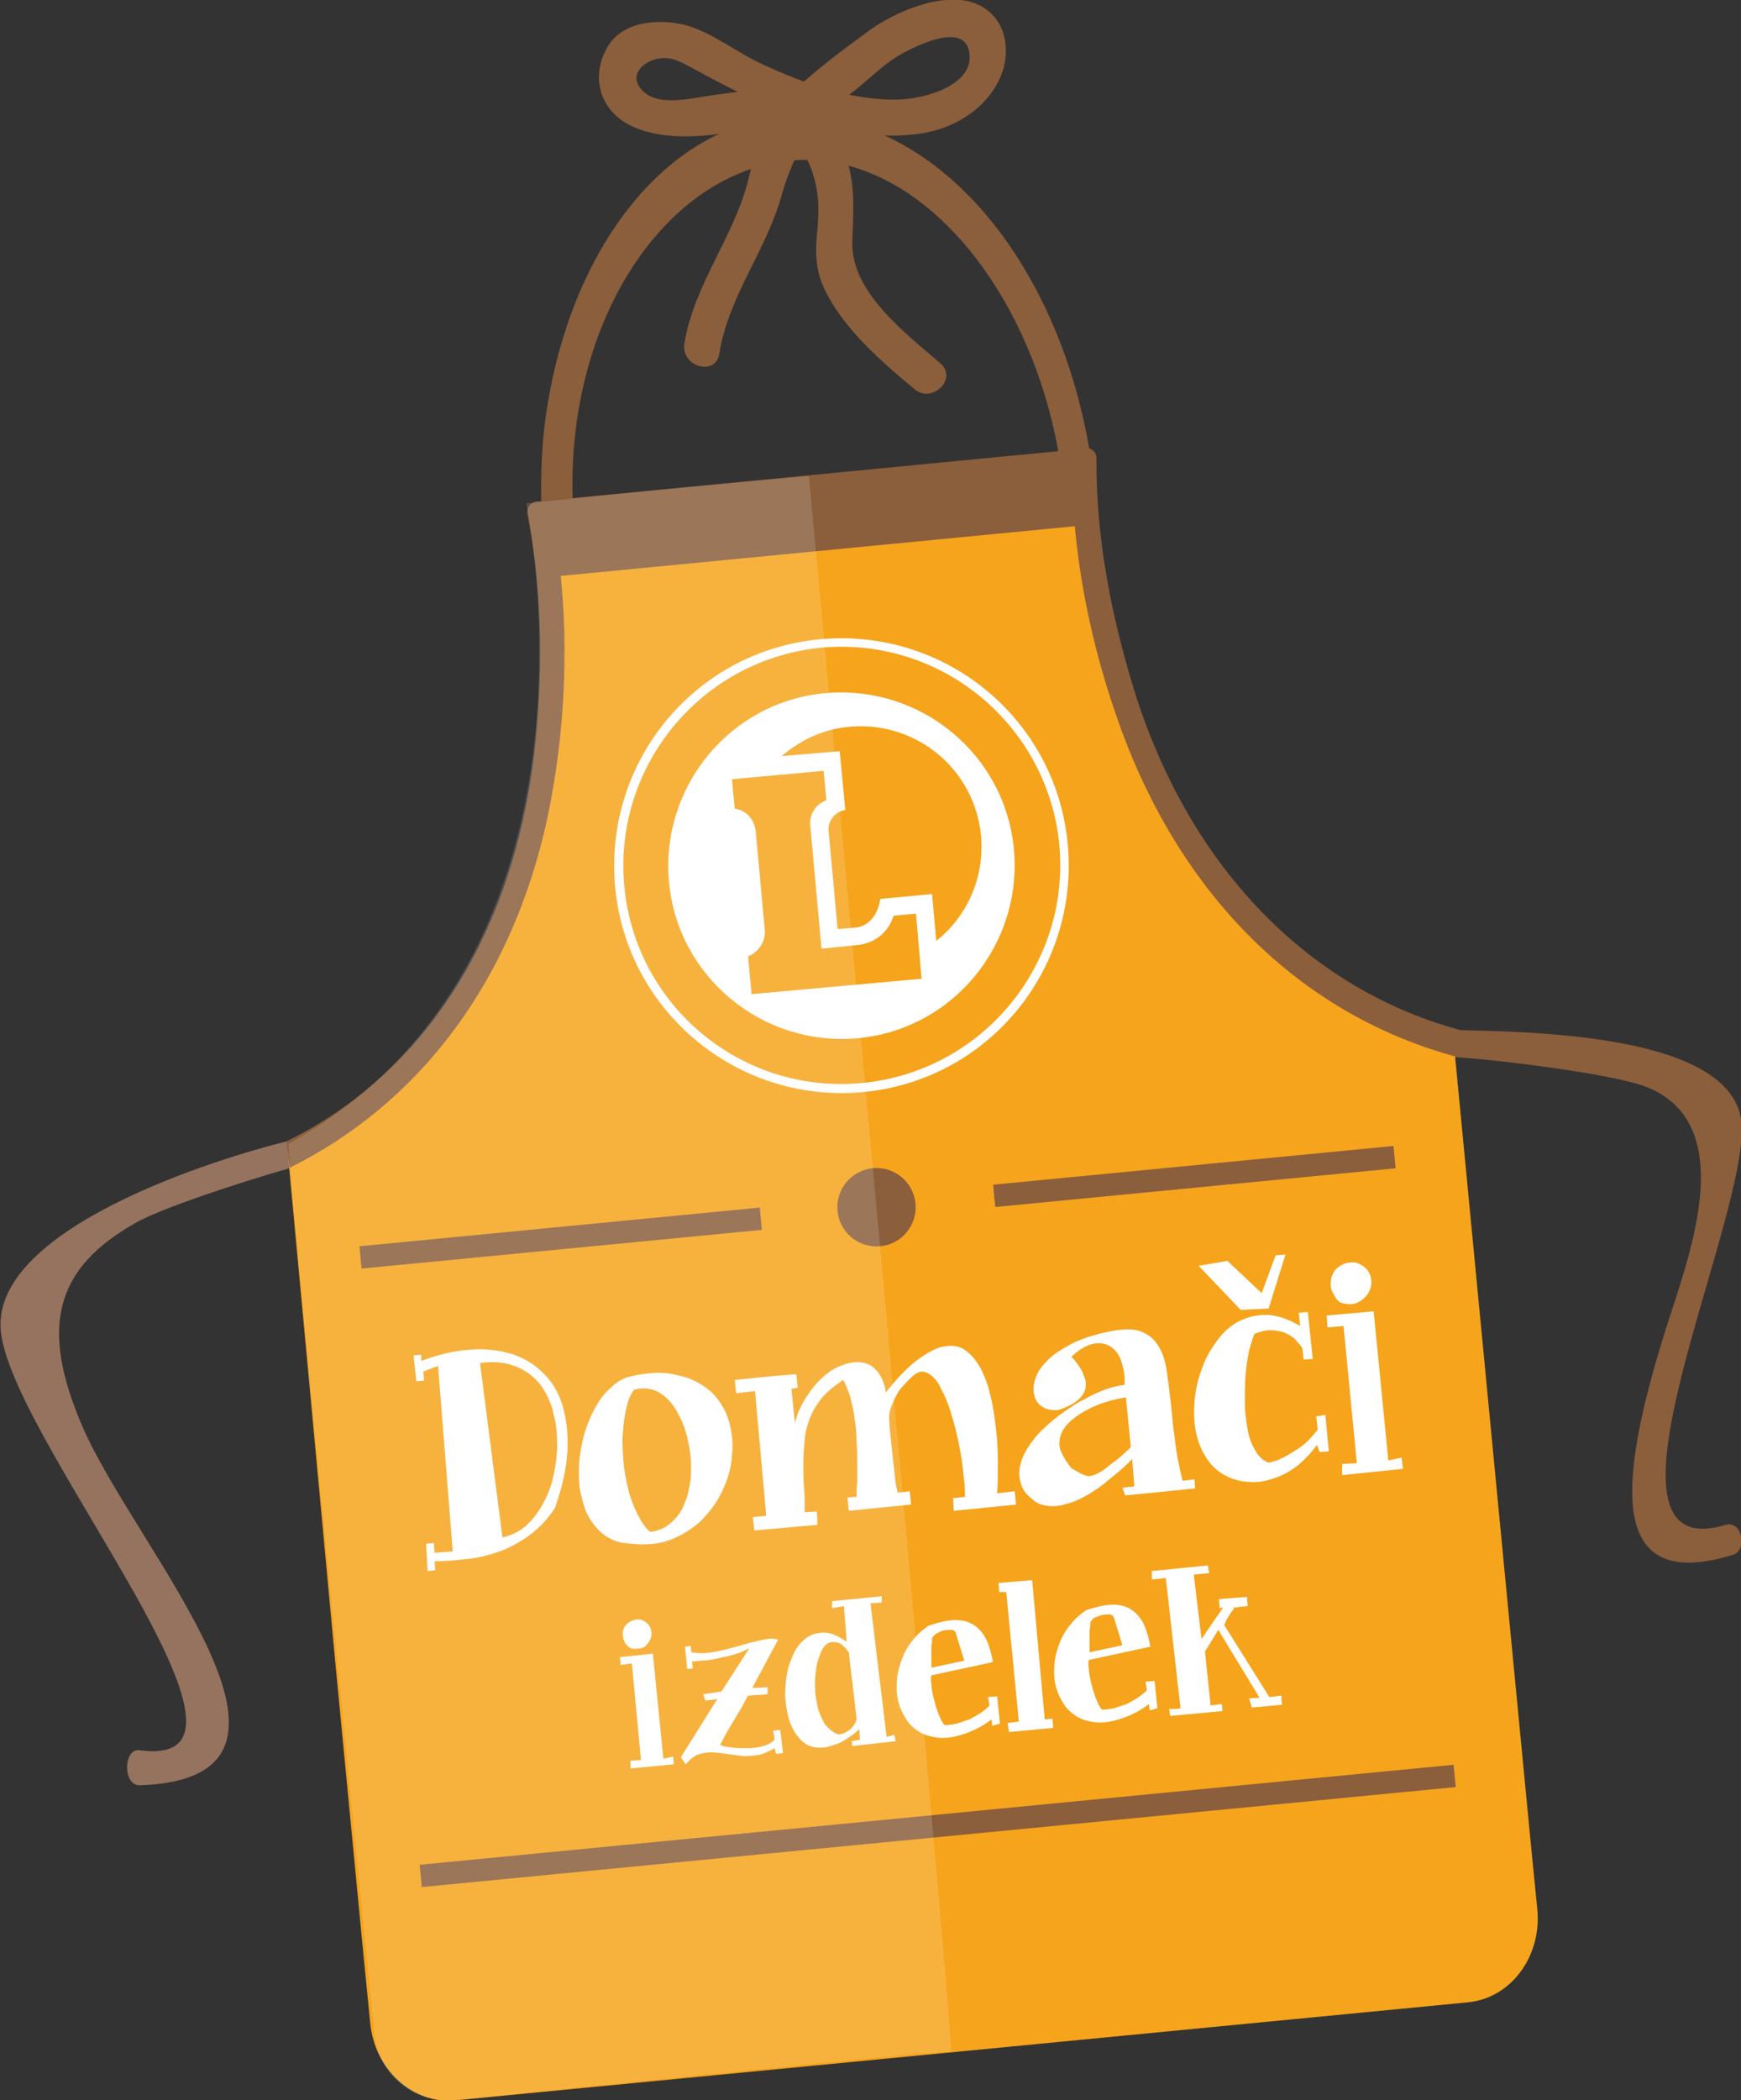
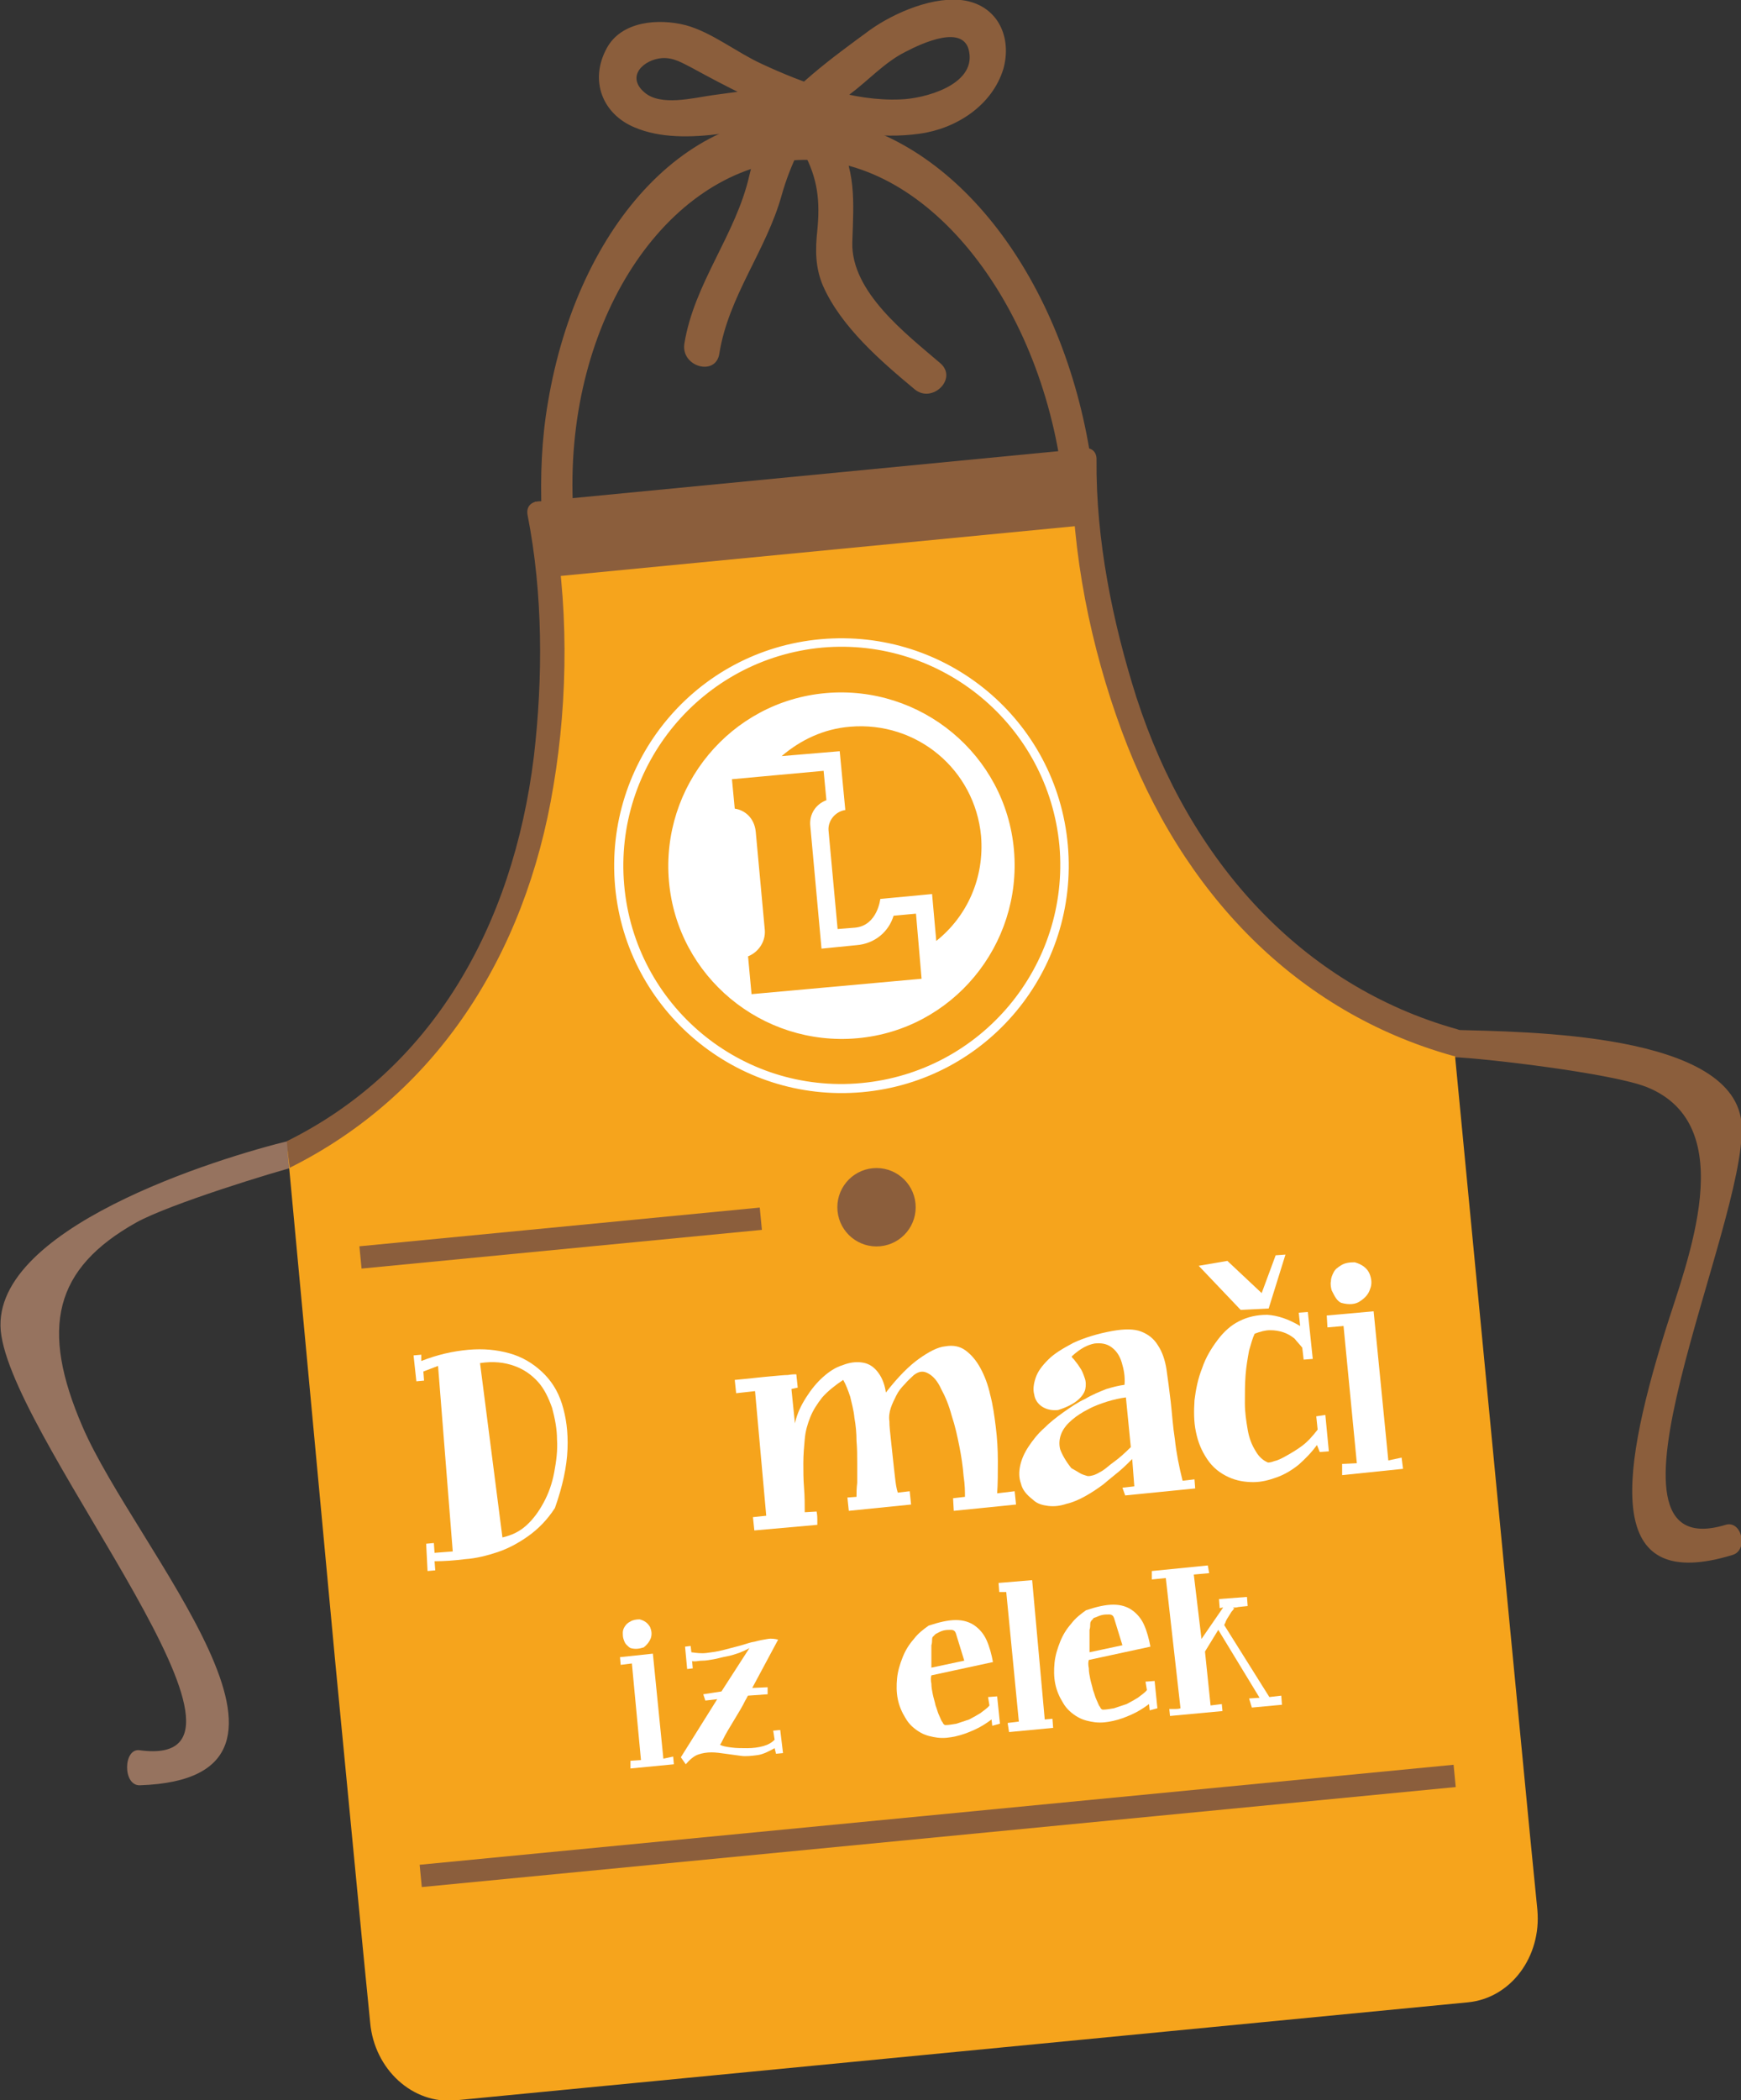
<svg xmlns="http://www.w3.org/2000/svg" xmlns:xlink="http://www.w3.org/1999/xlink" version="1.1" id="Layer_1" x="0px" y="0px" viewBox="0 0 248.8 300" style="enable-background:new 0 0 248.8 300;" xml:space="preserve">
  <rect x="0" y="0" width="248.8" height="300" fill="#333333" stroke="none" />
  <style type="text/css">
	.st0{fill:#8B5E3C;}
	.st1{fill:#96735F;}
	.st2{fill:#F6A41C;}
	.st3{fill:#FFFFFF;}
	.st4{opacity:0.15;fill:#FFFFFF;}
	.st5{clip-path:url(#SVGID_2_);}
	.st6{clip-path:url(#SVGID_4_);fill-rule:evenodd;clip-rule:evenodd;fill:#FFFFFF;}
	.st7{clip-path:url(#SVGID_4_);fill:#FFFFFF;}
</style>
  <g>
    <g>
      <path class="st0" d="M207.6,151c4.1,0.1,22.9,2.3,27.8,4.3c13.5,5.5,5.7,24.8,2.6,34.7c-7,22.4-8.1,37.5,9.6,32.1    c2.3-0.7,1.3-5-1-4.3c-20.8,6.3,2.9-42.6,2.3-57c-0.6-13.4-31.1-13.4-41.3-13.7c-2.4-0.1-2.4,5,0,5.1V151z" />
    </g>
    <g>
      <path class="st1" d="M43.1,166.4c-4,1-18.9,5.6-23.6,8.2c-11.8,6.6-13.8,15.1-7.7,29.2C19.4,221.4,49.5,254,20,255    c-2.5,0.1-2.4-5.4,0-5c21.8,2.9-17.2-42.8-19.8-59.2c-2.5-15.2,31.3-25.5,41.3-27.9c2.3-0.6,3.9,4.8,1.6,5.3V166.4z" />
    </g>
    <path class="st2" d="M155.2,65.7l-78.6,7.6c0,0,14.6,64.8-35.5,91.1l6.8,72.9l4,41.5l1,10.1c0.6,6.7,6.1,11.7,12.2,11.1l144.7-14   c6.1-0.6,10.5-6.5,9.9-13.2l-1-10.1l-4-41.5l-7-72.8C153.6,138.8,155.2,65.7,155.2,65.7z" />
    <path class="st0" d="M81.9,72.8c-1.4-26,12.5-47.6,30.4-49.8c18.3-2.2,35.2,17.8,39.2,43l4.4-0.4C152,40,136.8,19.8,118.3,16.9   c-19.2-3-35.7,14.9-40,40.6c-0.9,5.2-1.1,10.5-0.9,15.7L81.9,72.8z" />
    <g>
      <path class="st0" d="M75.4,73.6c2.2,11.2,2.2,23.2,0.9,34.4C73.3,132.5,61.6,152.8,41,163c0.1,1.5,0.2,2.3,0.4,3.8    c20.7-10.3,33.7-30.1,37.7-54.6c2.1-12.5,2.2-26.4-0.3-39C78.4,70.9,74.9,71.2,75.4,73.6L75.4,73.6z" />
    </g>
    <g>
      <path class="st0" d="M156.7,65.7c-0.1,11.4,2.3,23.2,5.7,33.9c7.6,23.5,23.7,41.2,45.8,47.4c2.2,0.6,1.6,4.4-0.6,3.8    c-22.2-6.2-38.7-23.1-47.3-46.4c-4.4-11.9-7.2-25.5-7.1-38.4C153.3,63.6,156.8,63.2,156.7,65.7L156.7,65.7z" />
    </g>
    <g>
      <path class="st0" d="M113.4,20.9c2.1-3.1,5-5.2,8-7.4c2.7-2,5-4.6,8-6.1c2.5-1.3,8.4-4,9.1,0c0.9,4.8-6.5,6.7-9.8,6.8    c-6.8,0.3-13.9-2.3-19.9-5.1c-3.5-1.6-7.1-4.5-10.8-5.5c-3.9-1-9.2-0.6-11.3,3.3c-2.5,4.6-0.6,9.4,4,11.3    c7.3,3.1,17.6-0.3,25.2-1.3c-1-1.3-1.9-2.5-2.9-3.8c-2.5,3.8-4.9,7.5-5.9,11.9c-1.9,8.5-7.9,15.4-9.3,24.1c-0.5,3.3,4.5,4.7,5,1.4    c1.3-8.2,6.7-14.7,8.9-22.6c1.3-4.6,3.2-8.1,5.8-12.2c1.4-2.1-0.9-4.1-2.9-3.8c-4.3,0.6-8.5,1.1-12.8,1.7    c-2.8,0.4-7.4,1.6-9.7-0.4c-2.7-2.3-0.1-4.7,2.5-4.9c1.7-0.1,2.9,0.7,4.3,1.4c9.7,5.3,21.1,11,32.5,9.4c5.2-0.7,10.4-4,12-9.3    c1.2-4.4-0.7-8.8-5.4-9.7c-4.4-0.8-10.2,1.7-13.7,4.2c-5.3,3.9-11.6,8.4-15.3,13.9C107,21,111.5,23.6,113.4,20.9L113.4,20.9z" />
    </g>
    <g>
      <path class="st0" d="M114.8,21.7c2.1,3.8,2.4,7.1,2,11.2c-0.3,2.8-0.3,5.3,0.8,7.9c2.6,5.9,8.3,10.8,13.1,14.8    c2.5,2.1,6.2-1.5,3.7-3.7c-4.9-4.2-12.8-10.2-12.6-17.3c0.2-6,0.6-10.3-2.5-15.7C117.7,16.2,113.2,18.8,114.8,21.7L114.8,21.7z" />
    </g>
    <rect x="76.8" y="67.9" transform="matrix(0.995 -9.618945e-02 9.618945e-02 0.995 -6.522 11.502)" class="st0" width="78.4" height="10.9" />
    <g>
      <path class="st3" d="M59.1,193.6l1.1-0.1l0,0.9c2.3-0.9,4.5-1.4,6.7-1.6c2.2-0.2,4.1,0,5.9,0.5c1.8,0.5,3.3,1.4,4.6,2.6    c1.3,1.2,2.3,2.7,2.9,4.6c0.6,1.9,0.9,4,0.8,6.5c-0.1,2.5-0.7,5.3-1.8,8.4c-1.1,1.7-2.4,3-3.8,4c-1.4,1-2.9,1.8-4.4,2.3    c-1.5,0.5-3.1,0.9-4.6,1c-1.6,0.2-3,0.3-4.4,0.3l0.1,1.3l-1.1,0.1l-0.2-3.9l1.1-0.1l0.1,1.4l2.6-0.2l-2.1-26.5l-2.1,0.8l0.1,1.3    l-1.1,0.1L59.1,193.6z M71.8,219.6c1.3-0.3,2.4-0.8,3.4-1.7c1-0.9,1.8-2,2.5-3.3c0.7-1.3,1.2-2.7,1.5-4.3c0.3-1.6,0.5-3.1,0.4-4.7    c0-1.5-0.3-3-0.7-4.5c-0.5-1.4-1.1-2.7-2-3.7c-0.9-1-2-1.8-3.4-2.3c-1.4-0.5-3-0.7-4.9-0.4L71.8,219.6z" />
-       <path class="st3" d="M88.6,220.3c-1.2-0.3-2.2-0.9-3-1.7c-0.8-0.8-1.4-1.7-1.9-2.8c-0.4-1.1-0.7-2.3-0.9-3.5    c-0.1-1.3-0.1-2.6,0-3.9c0.2-1.3,0.4-2.6,0.8-3.9c0.4-1.3,0.9-2.4,1.5-3.5c0.6-1.1,1.3-2,2.1-2.7c0.8-0.8,1.6-1.3,2.5-1.6    c2.7-0.7,5.1-0.8,7-0.3c2,0.4,3.5,1.2,4.8,2.3c1.2,1.1,2.1,2.5,2.6,4.1c0.5,1.6,0.7,3.3,0.5,5.1c-0.1,1.7-0.6,3.5-1.4,5.1    c-0.8,1.7-1.9,3.1-3.2,4.4c-1.4,1.2-3,2.2-5,2.8C93.3,220.7,91.1,220.7,88.6,220.3z M90.6,198.5c-0.5,0.7-0.9,1.6-1.1,2.7    c-0.3,1.1-0.4,2.3-0.5,3.6c-0.1,1.3,0,2.7,0.1,4c0.1,1.4,0.4,2.7,0.7,4c0.3,1.3,0.8,2.4,1.3,3.5c0.5,1,1.1,1.9,1.8,2.5    c1.2-0.1,2.2-0.6,3-1.3c0.8-0.7,1.5-1.6,1.9-2.7c0.5-1.1,0.7-2.2,0.9-3.6c0.1-1.3,0.1-2.6-0.1-3.9c-0.2-1.3-0.5-2.6-0.9-3.7    c-0.5-1.2-1-2.2-1.7-3.1c-0.7-0.9-1.5-1.5-2.4-1.9C92.7,198.3,91.7,198.2,90.6,198.5z" />
      <path class="st3" d="M136.2,214l1.7-0.2c0-0.7,0-1.7-0.2-3c-0.1-1.3-0.3-2.7-0.6-4.2c-0.3-1.5-0.6-2.9-1.1-4.4    c-0.4-1.5-0.9-2.7-1.5-3.8c-0.5-1.1-1.1-1.8-1.8-2.2s-1.3-0.4-2.1,0.2c-0.4,0.4-0.9,0.8-1.3,1.3c-0.5,0.5-0.9,1-1.2,1.6    c-0.3,0.6-0.6,1.2-0.8,1.8c-0.2,0.6-0.3,1.3-0.2,1.9c0,0.7,0.1,1.6,0.2,2.5c0.1,0.9,0.2,1.9,0.3,2.8c0.1,0.9,0.2,1.9,0.3,2.7    c0.1,0.9,0.2,1.6,0.4,2.2l1.7-0.2l0.2,1.9l-8.9,0.9l-0.2-1.9l1.3-0.1c0-0.5,0-1.2,0.1-2c0-0.8,0-1.8,0-2.8c0-1,0-2.1-0.1-3.2    c0-1.1-0.1-2.2-0.3-3.3c-0.1-1.1-0.4-2.1-0.6-3c-0.3-0.9-0.6-1.7-1-2.4c-1.2,0.8-2.2,1.6-3,2.5c-0.7,0.9-1.3,1.8-1.7,2.8    c-0.4,1-0.7,2-0.8,3.2c-0.1,1.1-0.2,2.2-0.2,3.4c0,1.1,0,2.3,0.1,3.5c0.1,1.2,0.1,2.4,0.1,3.5l1.7-0.1c0.1,0.6,0.1,0.9,0.1,1.1    c0,0.2,0,0.4,0,0.8l-9,0.8l-0.2-1.9l1.9-0.2l-1.6-17.8l-2.7,0.3l-0.2-1.9c2.2-0.2,3.8-0.4,5-0.5c1.2-0.1,2-0.2,2.6-0.2    c0.5-0.1,0.9-0.1,1-0.1c0.1,0,0.2,0,0.2,0l0.2,1.9l-0.9,0.2l0.5,4.9c0.3-1.4,0.9-2.6,1.6-3.7c0.7-1.1,1.5-2.1,2.4-2.9    c0.9-0.8,1.8-1.4,2.8-1.7c1-0.4,1.9-0.5,2.7-0.4c0.9,0.1,1.6,0.5,2.2,1.2c0.6,0.7,1.1,1.7,1.3,3.1c1.7-2.2,3.3-3.8,4.7-4.8    c1.4-1,2.7-1.7,3.8-1.8c1.1-0.2,2.1,0,2.9,0.6c0.8,0.6,1.5,1.4,2.1,2.5c0.6,1.1,1.1,2.4,1.4,3.8c0.4,1.5,0.6,3,0.8,4.6    c0.2,1.6,0.3,3.2,0.3,4.9c0,1.6,0,3.2-0.1,4.6l2.5-0.3l0.2,1.9l-8.9,0.9L136.2,214z" />
      <path class="st3" d="M160.4,212.5l1.7-0.2l-0.3-3.9c-0.5,0.5-1.1,1.1-1.8,1.7c-0.7,0.6-1.5,1.2-2.3,1.9c-0.8,0.6-1.7,1.2-2.6,1.7    c-0.9,0.5-1.8,0.9-2.7,1.1c-0.9,0.3-1.7,0.4-2.6,0.3c-0.8-0.1-1.6-0.3-2.2-0.9c-0.9-0.7-1.5-1.4-1.7-2.3c-0.3-0.8-0.3-1.7-0.1-2.6    c0.2-0.9,0.6-1.8,1.2-2.7c0.6-0.9,1.3-1.8,2.2-2.6c0.8-0.8,1.8-1.6,2.8-2.3c1-0.7,2-1.4,3.1-1.9c1-0.6,2-1,3-1.4    c1-0.3,1.8-0.5,2.6-0.6c0.1-1.2-0.1-2.2-0.4-3.2c-0.3-1-0.8-1.7-1.5-2.2c-0.7-0.5-1.5-0.6-2.4-0.5c-1,0.2-2,0.7-3.2,1.8    c-0.1,0.1,0,0.2,0.3,0.5c0.2,0.3,0.5,0.6,0.8,1.1c0.3,0.4,0.5,0.9,0.7,1.5c0.2,0.5,0.2,1.1,0.1,1.6c-0.1,0.5-0.5,1.1-1.1,1.6    c-0.6,0.5-1.5,1-2.8,1.4c-0.9,0.1-1.7-0.1-2.3-0.5c-0.6-0.4-1-1-1.1-1.7c-0.2-0.7-0.1-1.5,0.2-2.4c0.3-0.9,0.9-1.7,1.8-2.6    c0.9-0.9,2.1-1.6,3.6-2.4c1.5-0.7,3.4-1.3,5.6-1.7c1.7-0.3,3.1-0.3,4.1,0.1c1,0.4,1.8,1,2.4,2c0.6,0.9,1,2.1,1.2,3.4    c0.2,1.4,0.4,2.9,0.6,4.6c0.2,1.7,0.3,3.5,0.6,5.4c0.2,1.9,0.6,3.9,1.1,5.9l1.7-0.2l0.1,1.3l-10,1L160.4,212.5z M153.1,209.7    c0.5,0.3,0.9,0.5,1.2,0.7c0.3,0.2,0.7,0.3,1,0.4c0.3,0.1,0.6,0,1-0.1c0.3-0.1,0.7-0.3,1.2-0.6c0.5-0.3,1-0.8,1.7-1.3    c0.7-0.5,1.5-1.2,2.4-2.1l-0.7-7.1c-0.8,0.1-1.7,0.3-2.7,0.6c-0.9,0.3-1.8,0.6-2.7,1.1c-0.8,0.4-1.6,0.9-2.3,1.5    c-0.7,0.6-1.2,1.2-1.5,1.9c-0.3,0.7-0.4,1.5-0.2,2.3C151.8,207.8,152.3,208.7,153.1,209.7z" />
      <path class="st3" d="M188.2,206.4c-0.8,1.1-1.7,2-2.6,2.8c-1,0.8-2,1.4-3.1,1.8c-1.1,0.4-2.2,0.7-3.4,0.7c-1.2,0-2.4-0.2-3.5-0.7    c-1.3-0.6-2.3-1.4-3.1-2.6c-0.8-1.2-1.3-2.4-1.6-3.9c-0.3-1.4-0.3-2.9-0.2-4.5c0.2-1.6,0.5-3.1,1.1-4.6c0.5-1.5,1.3-2.8,2.2-4    c0.9-1.2,1.9-2.1,3.1-2.7c1.2-0.6,2.5-0.9,4-0.9c1.5,0.1,3,0.6,4.7,1.6l-0.2-1.9l1.3-0.1l0.7,6.7l-1.3,0.1l-0.2-1.7    c-0.3-0.4-0.7-0.8-1.1-1.3c-0.5-0.4-1-0.7-1.6-0.9c-0.6-0.2-1.2-0.3-1.9-0.3c-0.7,0-1.4,0.2-2.2,0.5c-0.3,0.6-0.5,1.4-0.8,2.4    c-0.2,1.1-0.4,2.2-0.5,3.5c-0.1,1.3-0.1,2.6-0.1,4c0,1.4,0.2,2.6,0.4,3.8c0.2,1.2,0.6,2.2,1.1,3c0.5,0.9,1.1,1.4,1.8,1.7    c0.1,0,0.4,0,0.9-0.2c0.5-0.1,1.1-0.4,1.8-0.8c0.7-0.4,1.4-0.8,2.2-1.4c0.8-0.6,1.5-1.4,2.2-2.3l-0.2-1.9l1.3-0.2l0.5,5.2    l-1.3,0.1L188.2,206.4z M177.3,187.1l-6-6.3l4.1-0.7l4.9,4.6l2-5.4l1.4-0.1l-2.4,7.7L177.3,187.1z" />
      <path class="st3" d="M189.6,187.9l6.7-0.6l2.1,21.3l1.9-0.4l0.2,1.6l-8.7,0.9l0-1.6l2.1-0.1l-1.9-19.6l-2.3,0.2L189.6,187.9z     M191.7,186.1c-0.3-0.1-0.6-0.4-0.8-0.7c-0.2-0.3-0.4-0.7-0.6-1.1c-0.1-0.4-0.2-0.9-0.1-1.3c0-0.5,0.2-0.9,0.4-1.3    c0.2-0.4,0.6-0.7,1.1-1c0.5-0.3,1.1-0.4,1.9-0.4c1.1,0.3,1.8,0.9,2.1,1.6c0.3,0.7,0.4,1.5,0.1,2.2c-0.2,0.7-0.7,1.3-1.5,1.8    C193.7,186.3,192.8,186.4,191.7,186.1z" />
    </g>
    <g>
      <path class="st3" d="M88.6,236.7l4.7-0.5l1.5,15l1.4-0.3l0.1,1.1l-6.2,0.6l0-1.1l1.5-0.1l-1.3-13.8l-1.6,0.2L88.6,236.7z     M90.1,235.4c-0.2-0.1-0.4-0.3-0.6-0.5c-0.2-0.2-0.3-0.5-0.4-0.8c-0.1-0.3-0.1-0.6-0.1-0.9c0-0.3,0.1-0.6,0.3-0.9    c0.2-0.3,0.4-0.5,0.8-0.7c0.3-0.2,0.8-0.3,1.3-0.3c0.8,0.2,1.2,0.6,1.5,1.1c0.2,0.5,0.3,1,0.1,1.6c-0.2,0.5-0.5,0.9-1,1.3    C91.4,235.5,90.8,235.6,90.1,235.4z" />
      <path class="st3" d="M100.5,242l2.6-0.4l4-6.2c-0.5,0.3-1,0.5-1.5,0.7c-0.6,0.2-1.2,0.4-1.8,0.5c-0.6,0.1-1.2,0.3-1.8,0.4    c-0.6,0.1-1.1,0.2-1.6,0.2c-0.5,0-0.8,0.1-1.1,0.1c-0.3,0-0.4,0-0.4-0.1l0.1,1.1l-0.8,0.1l-0.3-3.2l0.8-0.1l0.1,0.9    c0.7,0.1,1.4,0.2,2.2,0.1c0.8-0.1,1.5-0.2,2.3-0.4c0.8-0.2,1.5-0.4,2.3-0.6c0.8-0.2,1.5-0.5,2.2-0.6c0.7-0.2,1.3-0.3,1.9-0.4    c0.6-0.1,1.1,0,1.5,0.1l-3.7,6.9l2.2-0.1c0,0.2,0,0.4,0,0.5c0,0.1,0,0.2,0,0.3c0,0.1,0,0.2,0,0.2l-2.8,0.2    c-0.1,0.1-0.2,0.4-0.4,0.7c-0.2,0.4-0.4,0.8-0.7,1.3c-0.3,0.5-0.6,1-0.9,1.5c-0.3,0.5-0.6,1-0.9,1.5c-0.3,0.5-0.5,0.9-0.7,1.3    s-0.3,0.6-0.4,0.7c0.3,0.2,0.8,0.3,1.6,0.4c0.7,0.1,1.5,0.1,2.3,0.1c0.8,0,1.6-0.1,2.3-0.3c0.7-0.2,1.2-0.5,1.6-0.9l-0.2-1.3    l1-0.1l0.4,3.3l-1,0.1l-0.2-0.8c-0.9,0.5-1.7,0.9-2.5,1c-0.8,0.1-1.6,0.2-2.3,0.1c-0.7-0.1-1.5-0.2-2.2-0.3    c-0.7-0.1-1.4-0.2-2-0.2c-0.7,0-1.3,0.1-1.9,0.3c-0.6,0.2-1.2,0.7-1.8,1.4l-0.7-1l5.2-8.3l-1.7,0.2L100.5,242z" />
-       <path class="st3" d="M121.7,248.7l1.2-0.2l-0.1-1.5c-1.4,1.2-2.6,2-3.8,2.3c-1.1,0.4-2.1,0.4-2.9,0.2c-0.8-0.2-1.5-0.7-2.1-1.5    c-0.6-0.7-1-1.6-1.3-2.6c-0.3-1-0.4-2.1-0.5-3.2c0-1.1,0.1-2.2,0.3-3.3c0.2-1.1,0.6-2,1-2.9c0.5-0.9,1.1-1.6,1.8-2.1    c0.7-0.5,1.6-0.7,2.5-0.7c1,0,2,0.5,3.2,1.3l-0.4-5.1l-1.7,0.3l0-1l7.1-0.7l0,0.9l-1.6,0.1l2.3,19.1l1.1-0.3l0.2,0.9l-6.2,0.7    L121.7,248.7z M119.7,247.7c0.2,0.1,0.4,0,0.8-0.1c0.3-0.1,0.6-0.3,0.9-0.5c0.3-0.2,0.5-0.5,0.7-0.8c0.2-0.3,0.3-0.6,0.3-0.9    l-1.1-9.4c-0.6-0.8-1.1-1.3-1.7-1.4c-0.5-0.1-1-0.1-1.4,0.2c-0.4,0.3-0.8,0.8-1,1.5c-0.3,0.7-0.5,1.4-0.6,2.3    c-0.1,0.9-0.2,1.8-0.1,2.7c0,0.9,0.2,1.8,0.4,2.7c0.2,0.8,0.6,1.6,1,2.3C118.5,247,119.1,247.5,119.7,247.7z" />
      <path class="st3" d="M141.8,246.5l-0.1-0.9c-0.8,0.6-1.6,1.1-2.5,1.5c-0.9,0.4-1.7,0.7-2.6,0.9c-0.9,0.2-1.7,0.3-2.6,0.2    c-0.8-0.1-1.7-0.3-2.4-0.7c-0.9-0.5-1.7-1.2-2.2-2.1c-0.5-0.8-0.9-1.7-1.1-2.7c-0.2-1-0.2-2-0.1-3c0.1-1,0.4-2,0.8-3    c0.4-1,0.9-1.8,1.6-2.6c0.6-0.8,1.4-1.4,2.1-1.9c1.5-0.5,2.8-0.8,3.9-0.8c1.1,0,2,0.3,2.7,0.8c0.7,0.5,1.3,1.2,1.7,2.1    c0.4,0.9,0.7,2,0.9,3.1l-8.8,1.9c-0.1,0.3-0.1,0.7,0,1.2c0,0.5,0.1,1,0.2,1.5c0.1,0.5,0.3,1.1,0.4,1.6c0.2,0.5,0.3,1,0.5,1.4    c0.2,0.4,0.3,0.8,0.5,1c0.1,0.3,0.3,0.4,0.4,0.4c0.5,0,1-0.1,1.6-0.2c0.6-0.2,1.2-0.4,1.8-0.6c0.6-0.3,1.1-0.6,1.6-0.9    c0.5-0.4,1-0.7,1.3-1.1l-0.2-1.2l1.3-0.1l0.4,3.9L141.8,246.5z M133.3,233.8c0,0-0.1,0.1-0.1,0.4c0,0.2,0,0.5-0.1,0.8    c0,0.3,0,0.7,0,1c0,0.4,0,0.7,0,1c0,0.3,0,0.6,0,0.8c0,0.2,0,0.4,0,0.4l4.7-1l-1.2-3.9c-0.1-0.3-0.3-0.5-0.7-0.5    c-0.4,0-0.7,0-1.1,0.1c-0.4,0.1-0.7,0.3-1.1,0.5C133.5,233.6,133.4,233.7,133.3,233.8z" />
      <path class="st3" d="M144,246.1l1.6-0.2l-1.8-18.5l-1,0l-0.1-1.3l4.8-0.4l1.8,19.9l1.1-0.1l0.1,1.3l-6.3,0.6L144,246.1z" />
      <path class="st3" d="M164.3,244.3l-0.1-0.9c-0.8,0.6-1.6,1.1-2.5,1.5c-0.9,0.4-1.7,0.7-2.6,0.9c-0.9,0.2-1.7,0.3-2.6,0.2    c-0.8-0.1-1.7-0.3-2.4-0.7c-0.9-0.5-1.7-1.2-2.2-2.1c-0.5-0.8-0.9-1.7-1.1-2.7c-0.2-1-0.2-2-0.1-3c0.1-1,0.4-2,0.8-3    c0.4-1,0.9-1.8,1.6-2.6c0.6-0.8,1.4-1.4,2.1-1.9c1.5-0.5,2.8-0.8,3.9-0.8c1.1,0,2,0.3,2.7,0.8c0.7,0.5,1.3,1.2,1.7,2.1    c0.4,0.9,0.7,2,0.9,3.1l-8.8,1.9c-0.1,0.3-0.1,0.7,0,1.2c0,0.5,0.1,1,0.2,1.5c0.1,0.5,0.3,1.1,0.4,1.6c0.2,0.5,0.3,1,0.5,1.4    c0.2,0.4,0.3,0.8,0.5,1c0.1,0.3,0.3,0.4,0.4,0.4c0.5,0,1-0.1,1.6-0.2c0.6-0.2,1.2-0.4,1.8-0.6c0.6-0.3,1.1-0.6,1.6-0.9    c0.5-0.4,1-0.7,1.3-1.1l-0.2-1.2l1.3-0.1l0.4,3.9L164.3,244.3z M155.9,231.6c0,0-0.1,0.1-0.1,0.4c0,0.2,0,0.5-0.1,0.8    c0,0.3,0,0.7,0,1c0,0.4,0,0.7,0,1c0,0.3,0,0.6,0,0.8c0,0.2,0,0.4,0,0.4l4.7-1l-1.2-3.9c-0.1-0.3-0.3-0.5-0.7-0.5    c-0.4,0-0.7,0-1.1,0.1c-0.4,0.1-0.7,0.3-1.1,0.4C156.1,231.4,155.9,231.5,155.9,231.6z" />
      <path class="st3" d="M178.5,242.6l1.5-0.1l-5.9-9.7l-1.9,3.1l0.8,7.7l1.6-0.2l0.1,1l-7.5,0.7l-0.1-1c0.1,0,0.1,0,0.2,0    s0.2,0,0.3,0c0.1,0,0.2,0,0.4,0c0.2,0,0.4,0,0.7-0.1l-2.1-18.6l-2,0.2l0-1.1l0-0.1l8-0.8l0.2,1.1l-2.2,0.2l1.1,9.2l3.1-4.5    l-0.5,0.1l-0.1-1.3l4-0.3l0.1,1.3c-0.8,0.1-1.3,0.1-1.6,0.2c-0.3,0-0.5,0-0.5,0.1c-0.1,0,0,0,0.2,0c-0.1,0.1-0.2,0.3-0.4,0.5    c-0.2,0.3-0.3,0.5-0.5,0.8c-0.2,0.3-0.3,0.5-0.4,0.8c-0.1,0.2-0.2,0.3-0.1,0.4l6.4,10.2l1.7-0.2l0.1,1.3l-4.3,0.4L178.5,242.6z" />
    </g>
    <rect x="51.4" y="175.3" transform="matrix(0.995 -9.618945e-02 9.618945e-02 0.995 -16.644 8.535)" class="st0" width="57.5" height="3.2" />
-     <rect x="142" y="166.5" transform="matrix(0.995 -9.618945e-02 9.618945e-02 0.995 -15.382 17.209)" class="st0" width="57.5" height="3.2" />
    <rect x="59.8" y="259.3" transform="matrix(0.995 -9.618945e-02 9.618945e-02 0.995 -24.474 14.103)" class="st0" width="148.5" height="3.2" />
    <ellipse transform="matrix(0.995 -9.618945e-02 9.618945e-02 0.995 -16.007 12.851)" class="st0" cx="125.3" cy="172.5" rx="5.6" ry="5.6" />
-     <path class="st4" d="M64.9,300c0,0,65.4-6.8,71-7c0.1-6-20.3-225-20.3-225c-24.1,2.1-40.4,3.9-40.4,3.9s13.9,65-34,91.5   c0.7,11.5,12.3,127.1,12.3,127.1C54,296.3,59.2,300.5,64.9,300z" />
    <g>
      <g>
        <defs>
          <rect id="SVGID_1_" x="87.2" y="90.6" transform="matrix(0.996 -9.058668e-02 9.058668e-02 0.996 -10.697 11.39)" width="65.9" height="65.9" />
        </defs>
        <clipPath id="SVGID_2_">
          <use xlink:href="#SVGID_1_" style="overflow:visible;" />
        </clipPath>
        <g class="st5">
          <defs>
            <rect id="SVGID_3_" x="87.2" y="90.6" transform="matrix(0.996 -9.058668e-02 9.058668e-02 0.996 -10.697 11.39)" width="65.9" height="65.9" />
          </defs>
          <clipPath id="SVGID_4_">
            <use xlink:href="#SVGID_3_" style="overflow:visible;" />
          </clipPath>
          <path class="st6" d="M87.9,126.6c-1.6-17.9,11.5-33.7,29.4-35.3s33.7,11.5,35.3,29.4s-11.5,33.7-29.4,35.3      S89.5,144.4,87.9,126.6 M123.1,154.7c17.2-1.6,29.8-16.8,28.3-33.9c-1.6-17.2-16.8-29.8-33.9-28.3      c-17.2,1.6-29.8,16.8-28.3,33.9C90.7,143.6,105.9,156.3,123.1,154.7" />
          <path class="st7" d="M108,118.8l1.3,14.1c0.1,1.6-0.9,3.1-2.4,3.7l0.5,5.4l24.3-2.2l-0.8-9.3l-3.2,0.3c-0.7,2.3-2.7,4-5.3,4.2      l-5,0.5l-1.6-17.5c-0.2-1.8,0.9-3.2,2.3-3.7l-0.4-4.2l-13.1,1.2l0.4,4.2C106.4,115.7,107.8,116.8,108,118.8 M118,99      c13.6-1.2,25.7,8.8,26.9,22.4c1.2,13.6-8.8,25.7-22.4,26.9s-25.7-8.8-26.9-22.4C94.4,112.3,104.4,100.2,118,99 M120,107.3      l0.8,8.4c-1.4,0.2-2.5,1.5-2.4,2.9l1.3,14.1l2.5-0.2c3.2-0.3,3.6-4.1,3.6-4.1l7.4-0.7l0.6,6.7c4.4-3.5,6.9-9,6.4-15      c-0.9-9.5-9.2-16.4-18.7-15.6c-3.8,0.3-7.1,1.9-9.8,4.2L120,107.3z" />
        </g>
      </g>
    </g>
  </g>
</svg>